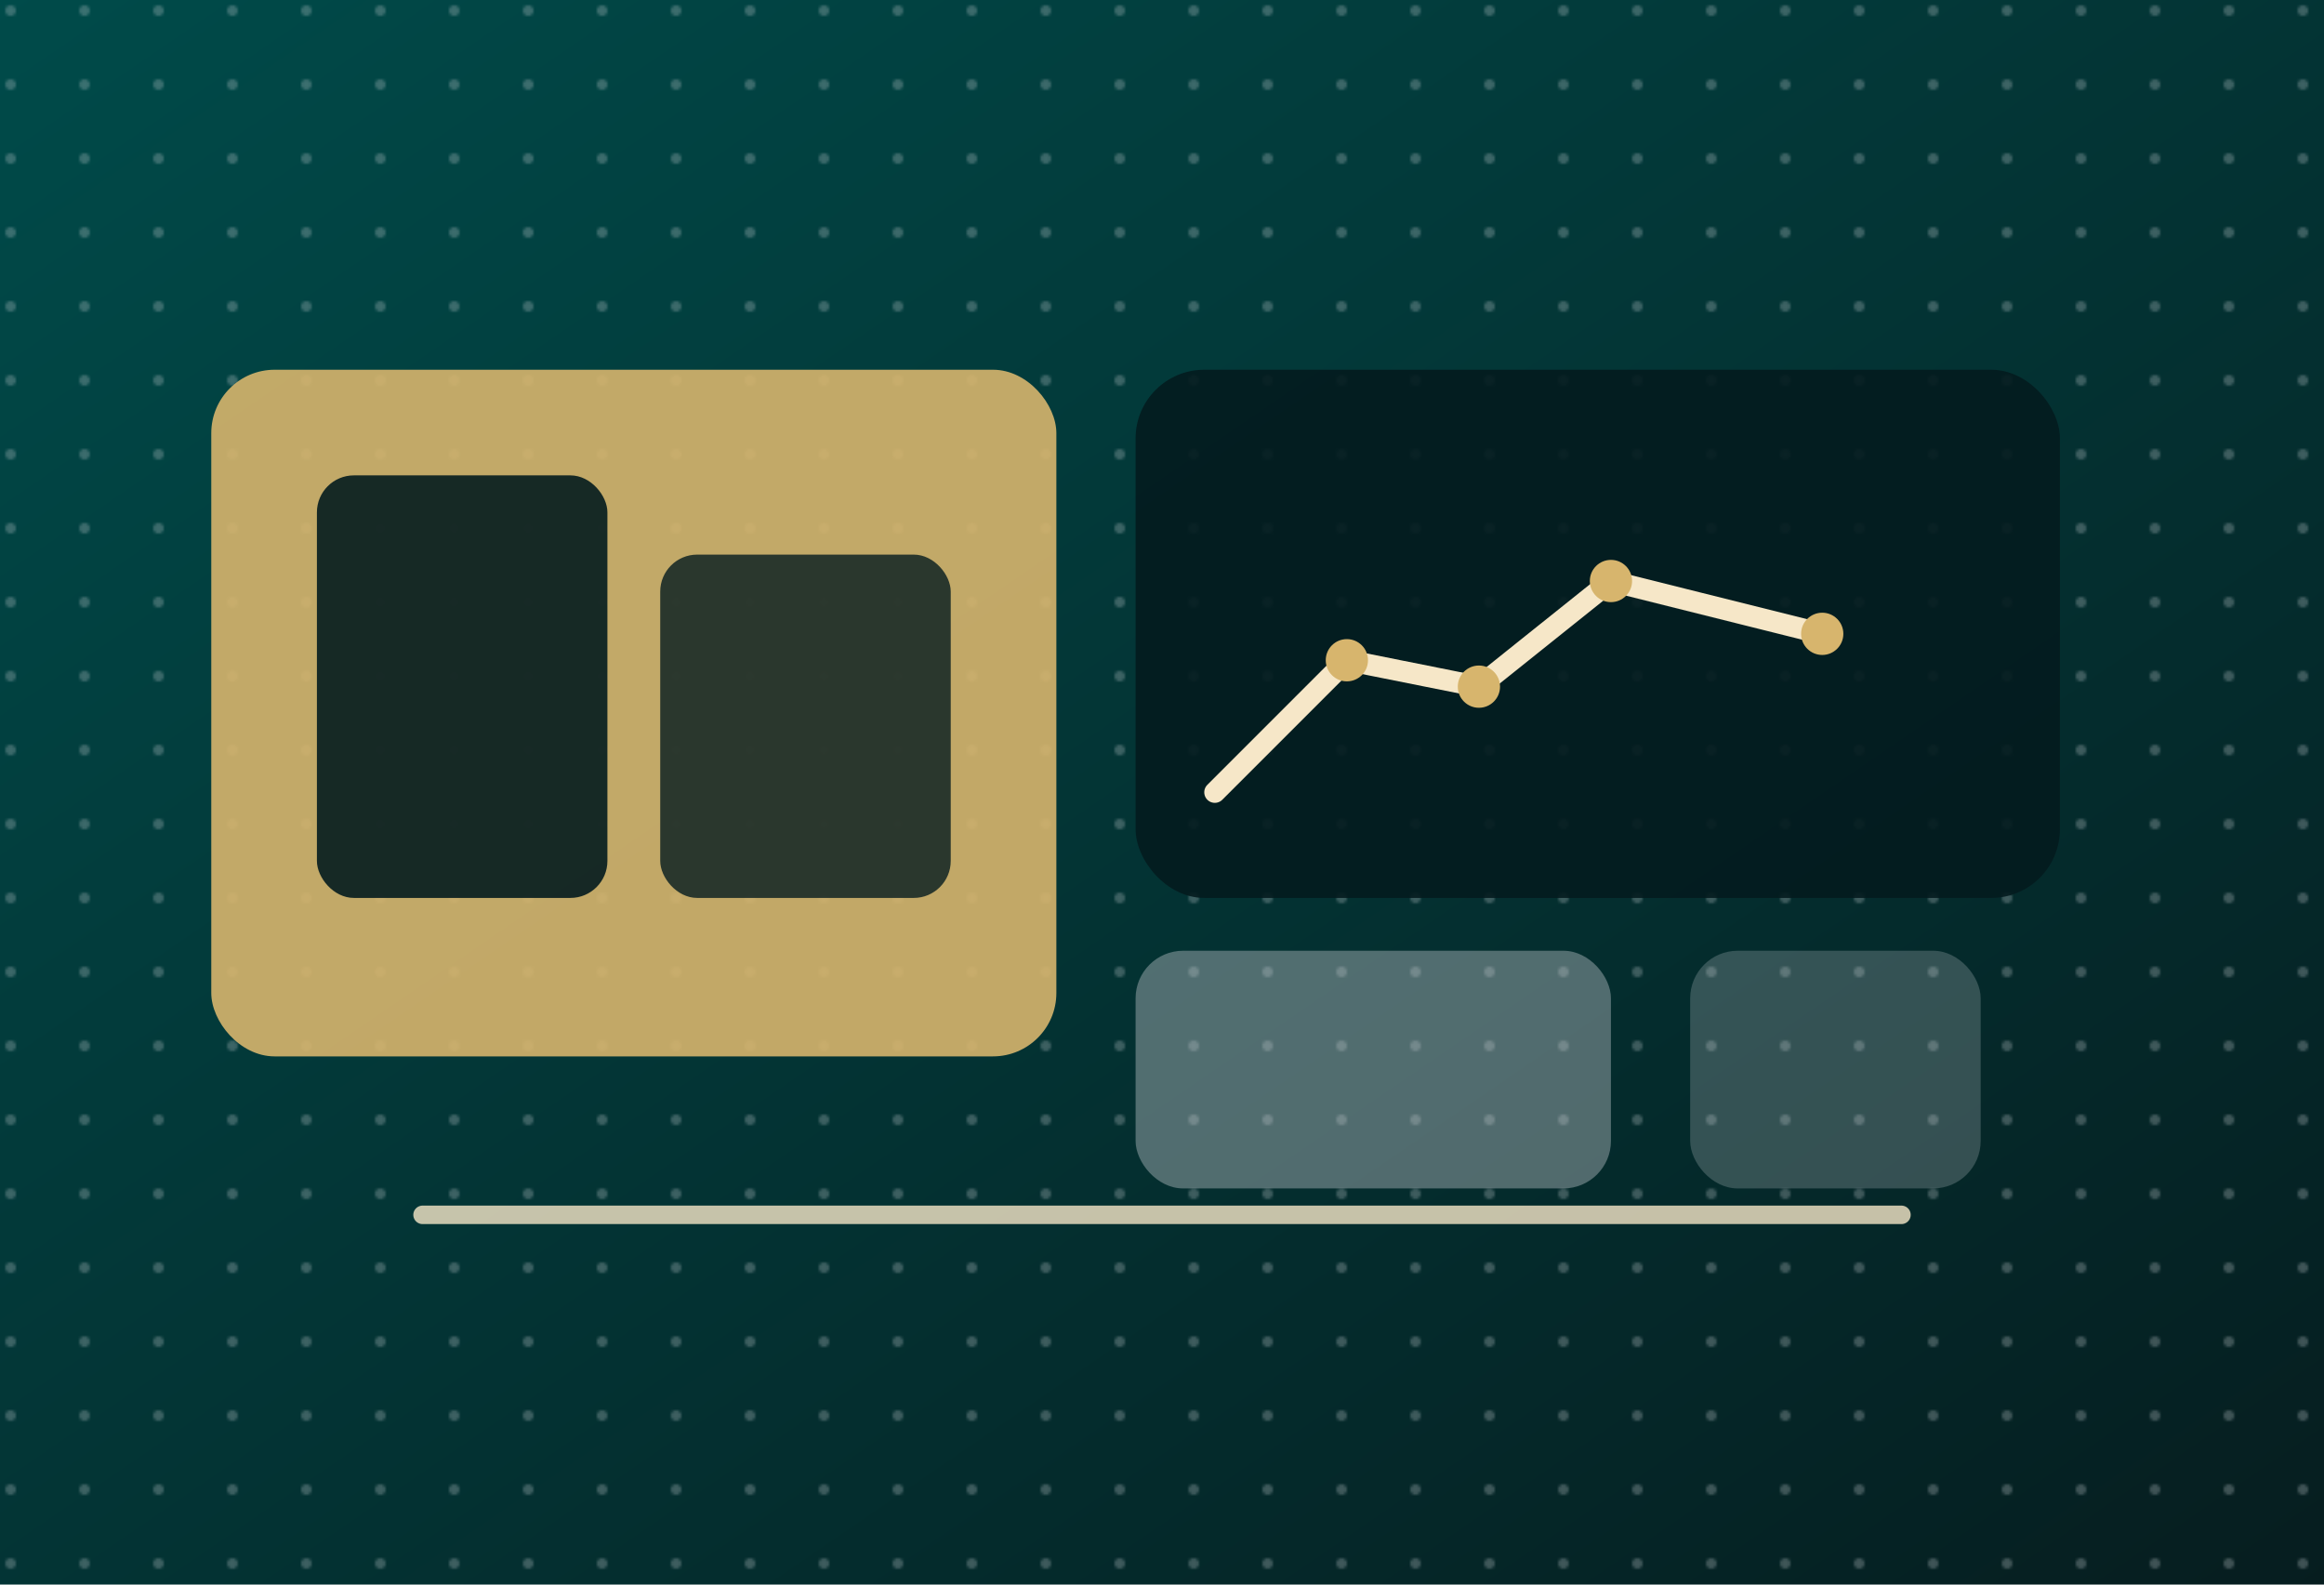
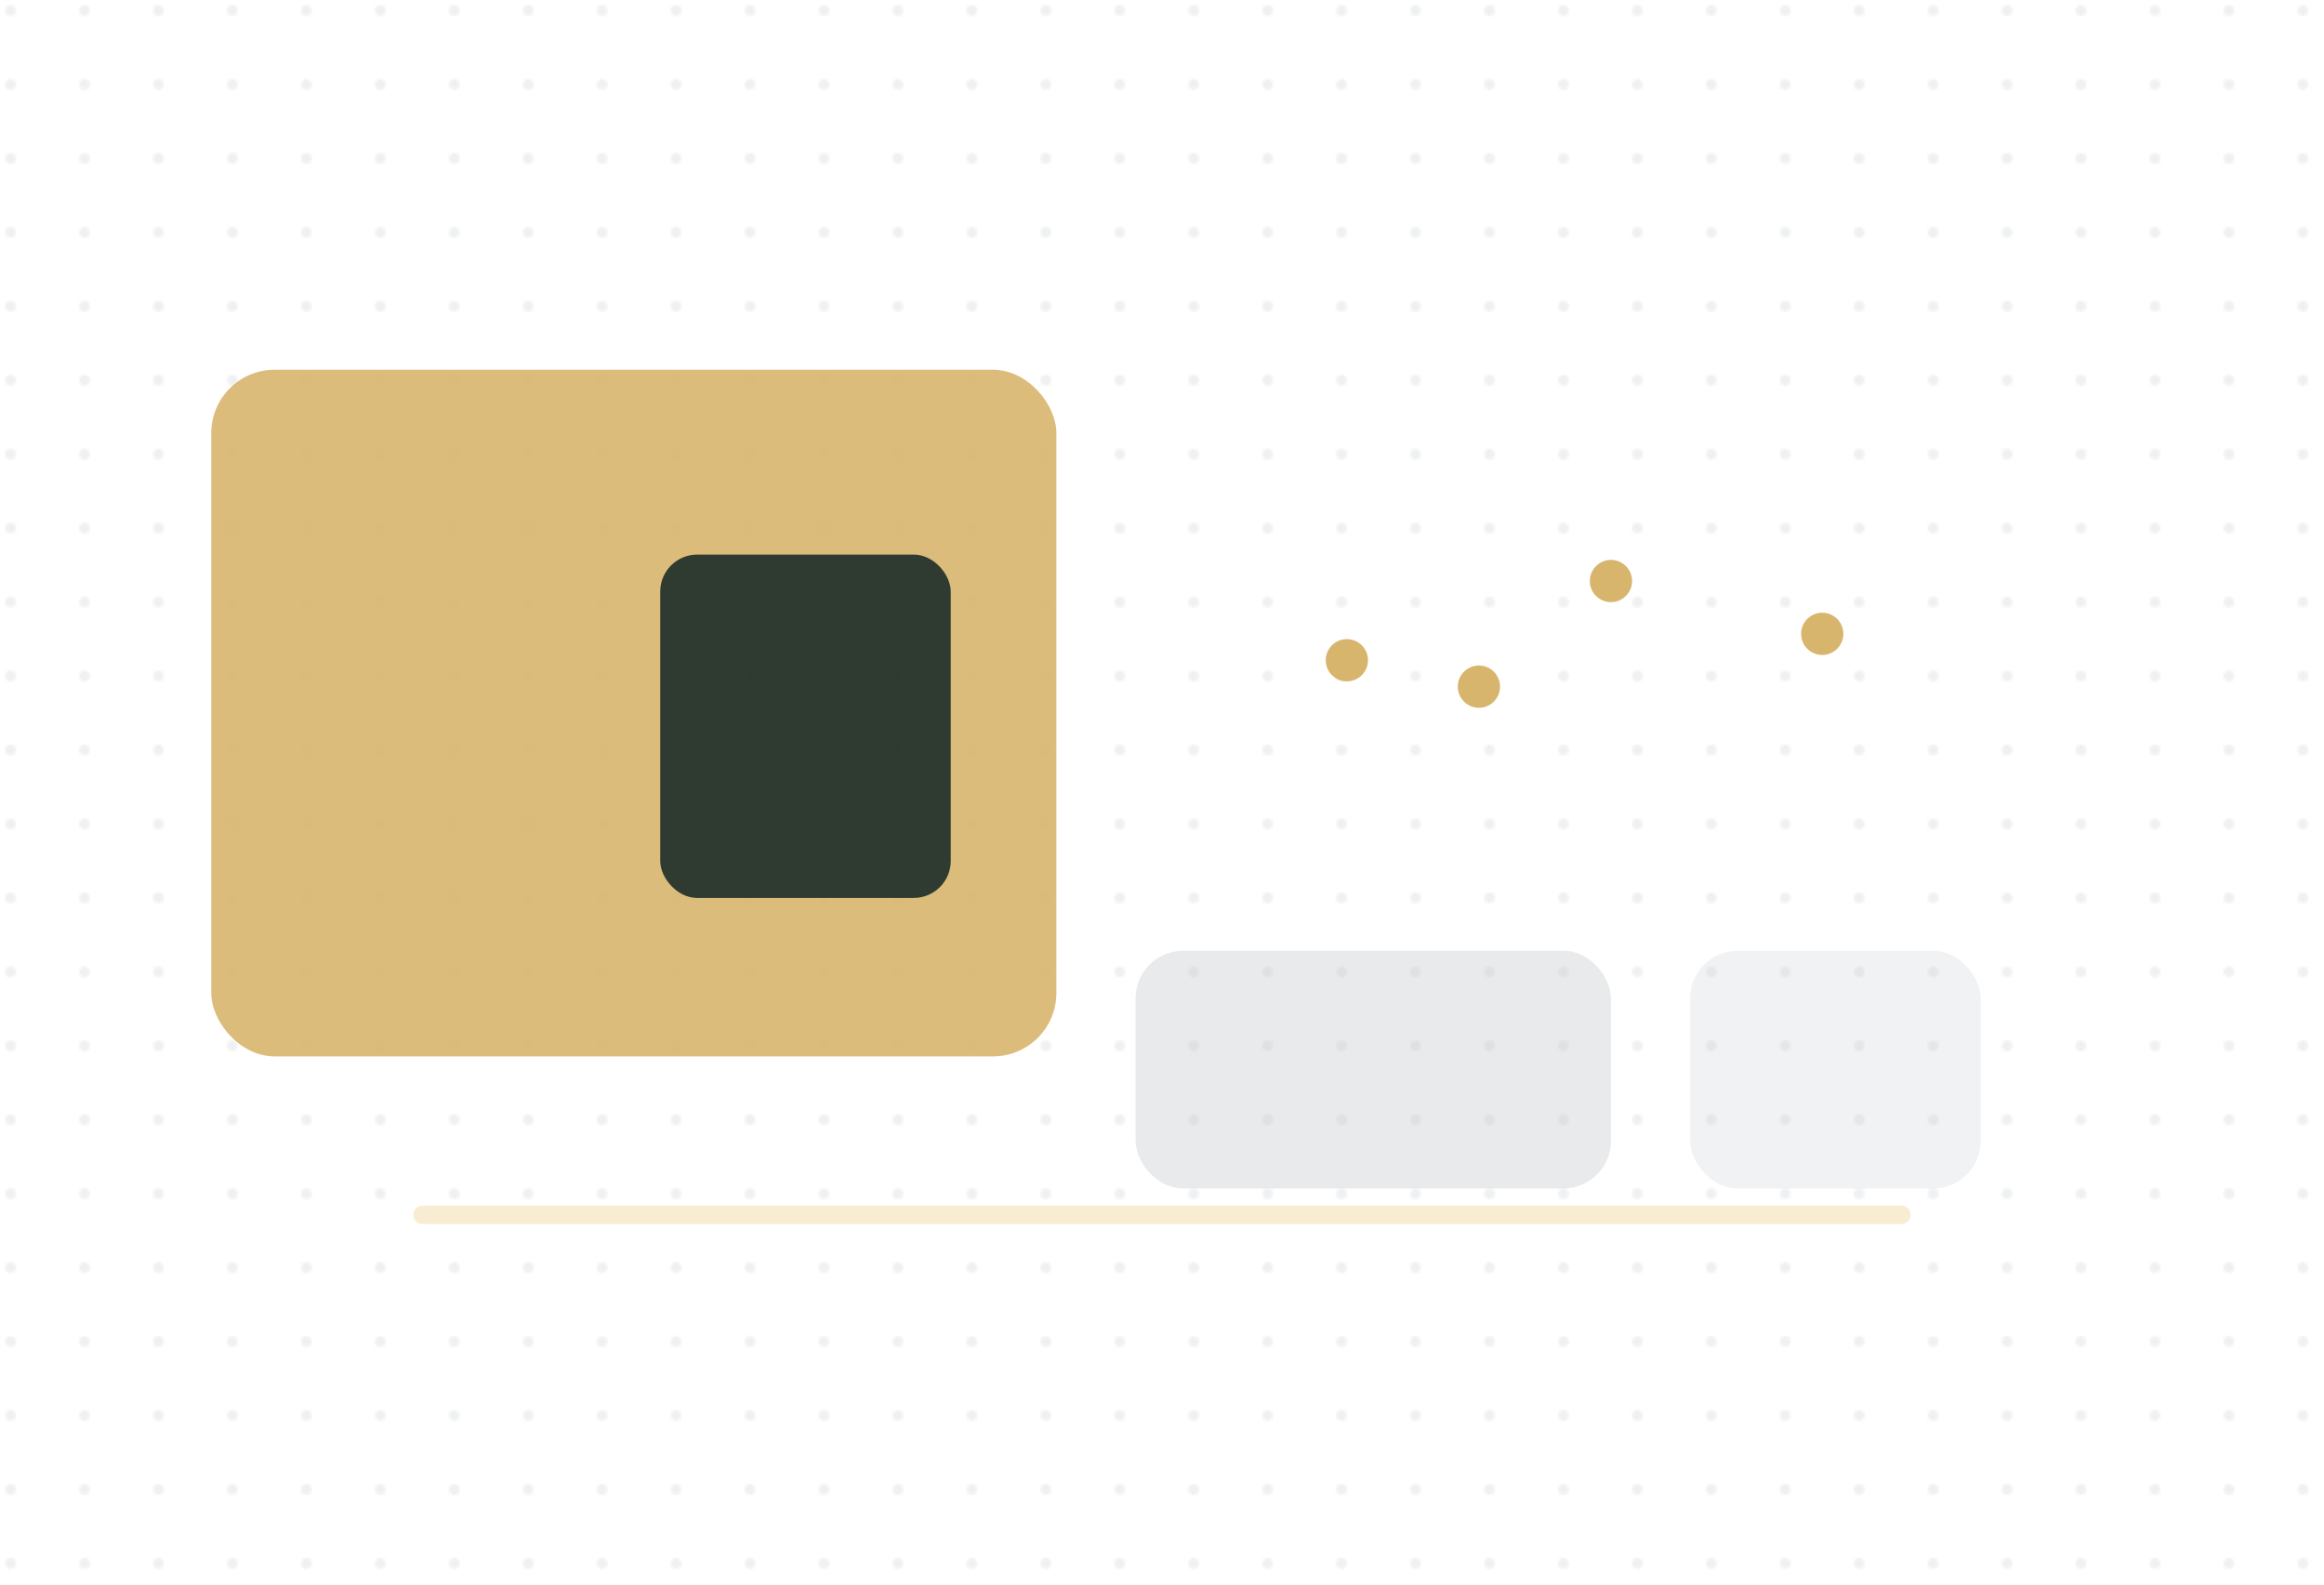
<svg xmlns="http://www.w3.org/2000/svg" viewBox="0 0 880 600">
  <defs>
    <linearGradient id="pb1" x1="0" y1="0" x2="1" y2="1">
      <stop offset="0%" stop-color="#004B4A" />
      <stop offset="100%" stop-color="#061D1F" />
    </linearGradient>
    <pattern id="pb2" width="28" height="28" patternUnits="userSpaceOnUse">
      <circle cx="4" cy="4" r="2" fill="#C7CCD1" opacity=".3" />
    </pattern>
  </defs>
-   <rect width="880" height="600" fill="url(#pb1)" />
  <rect width="880" height="600" fill="url(#pb2)" />
  <rect x="80" y="140" width="320" height="260" rx="24" ry="24" fill="#D7B56D" opacity=".9" />
-   <rect x="120" y="180" width="110" height="160" rx="14" ry="14" fill="#041B1E" opacity=".9" />
  <rect x="250" y="210" width="110" height="130" rx="14" ry="14" fill="#041B1E" opacity=".8" />
-   <rect x="430" y="140" width="350" height="200" rx="26" ry="26" fill="#041B1E" opacity=".9" />
-   <polyline points="460,300 510,250 560,260 610,220 690,240" fill="none" stroke="#F6E7C8" stroke-width="8" stroke-linecap="round" stroke-linejoin="round" />
  <circle cx="510" cy="250" r="8" fill="#D7B56D" />
  <circle cx="560" cy="260" r="8" fill="#D7B56D" />
  <circle cx="610" cy="220" r="8" fill="#D7B56D" />
  <circle cx="690" cy="240" r="8" fill="#D7B56D" />
  <rect x="430" y="360" width="180" height="90" rx="18" ry="18" fill="#C7CCD1" opacity=".4" />
  <rect x="640" y="360" width="110" height="90" rx="18" ry="18" fill="#C7CCD1" opacity=".25" />
  <path d="M160 460 H720" stroke="#F6E7C8" stroke-width="7" stroke-linecap="round" opacity=".8" />
</svg>